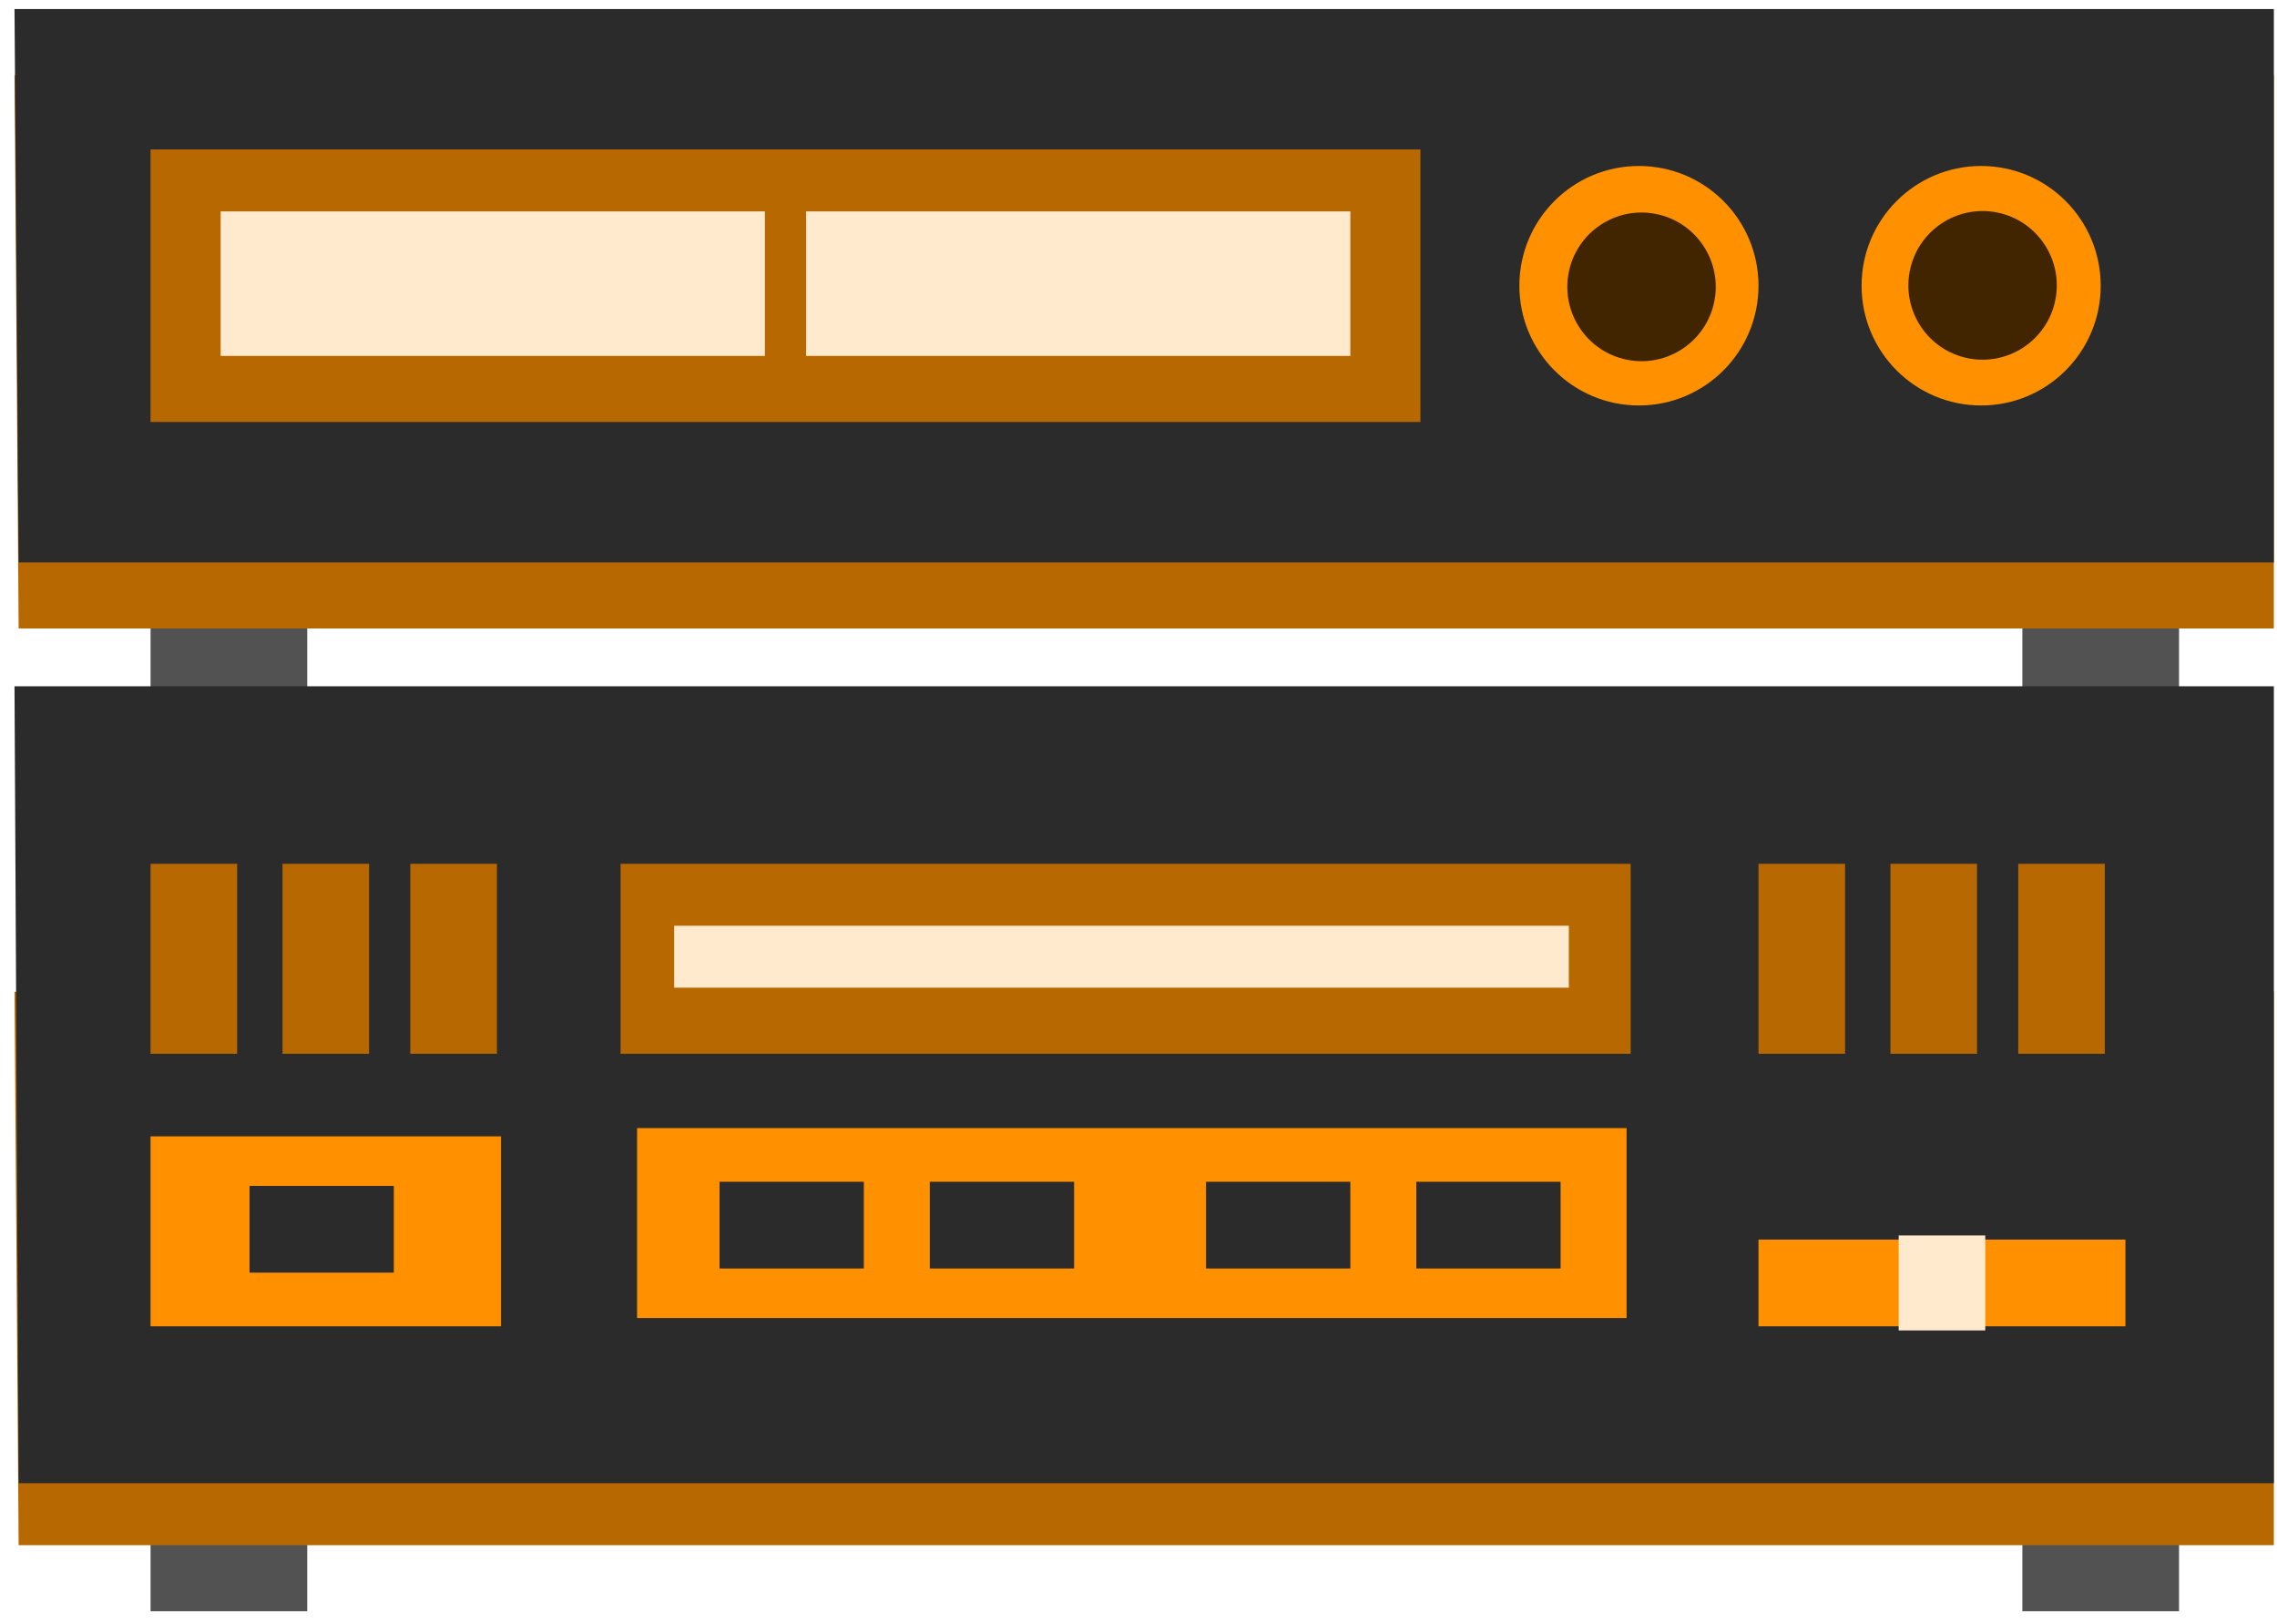
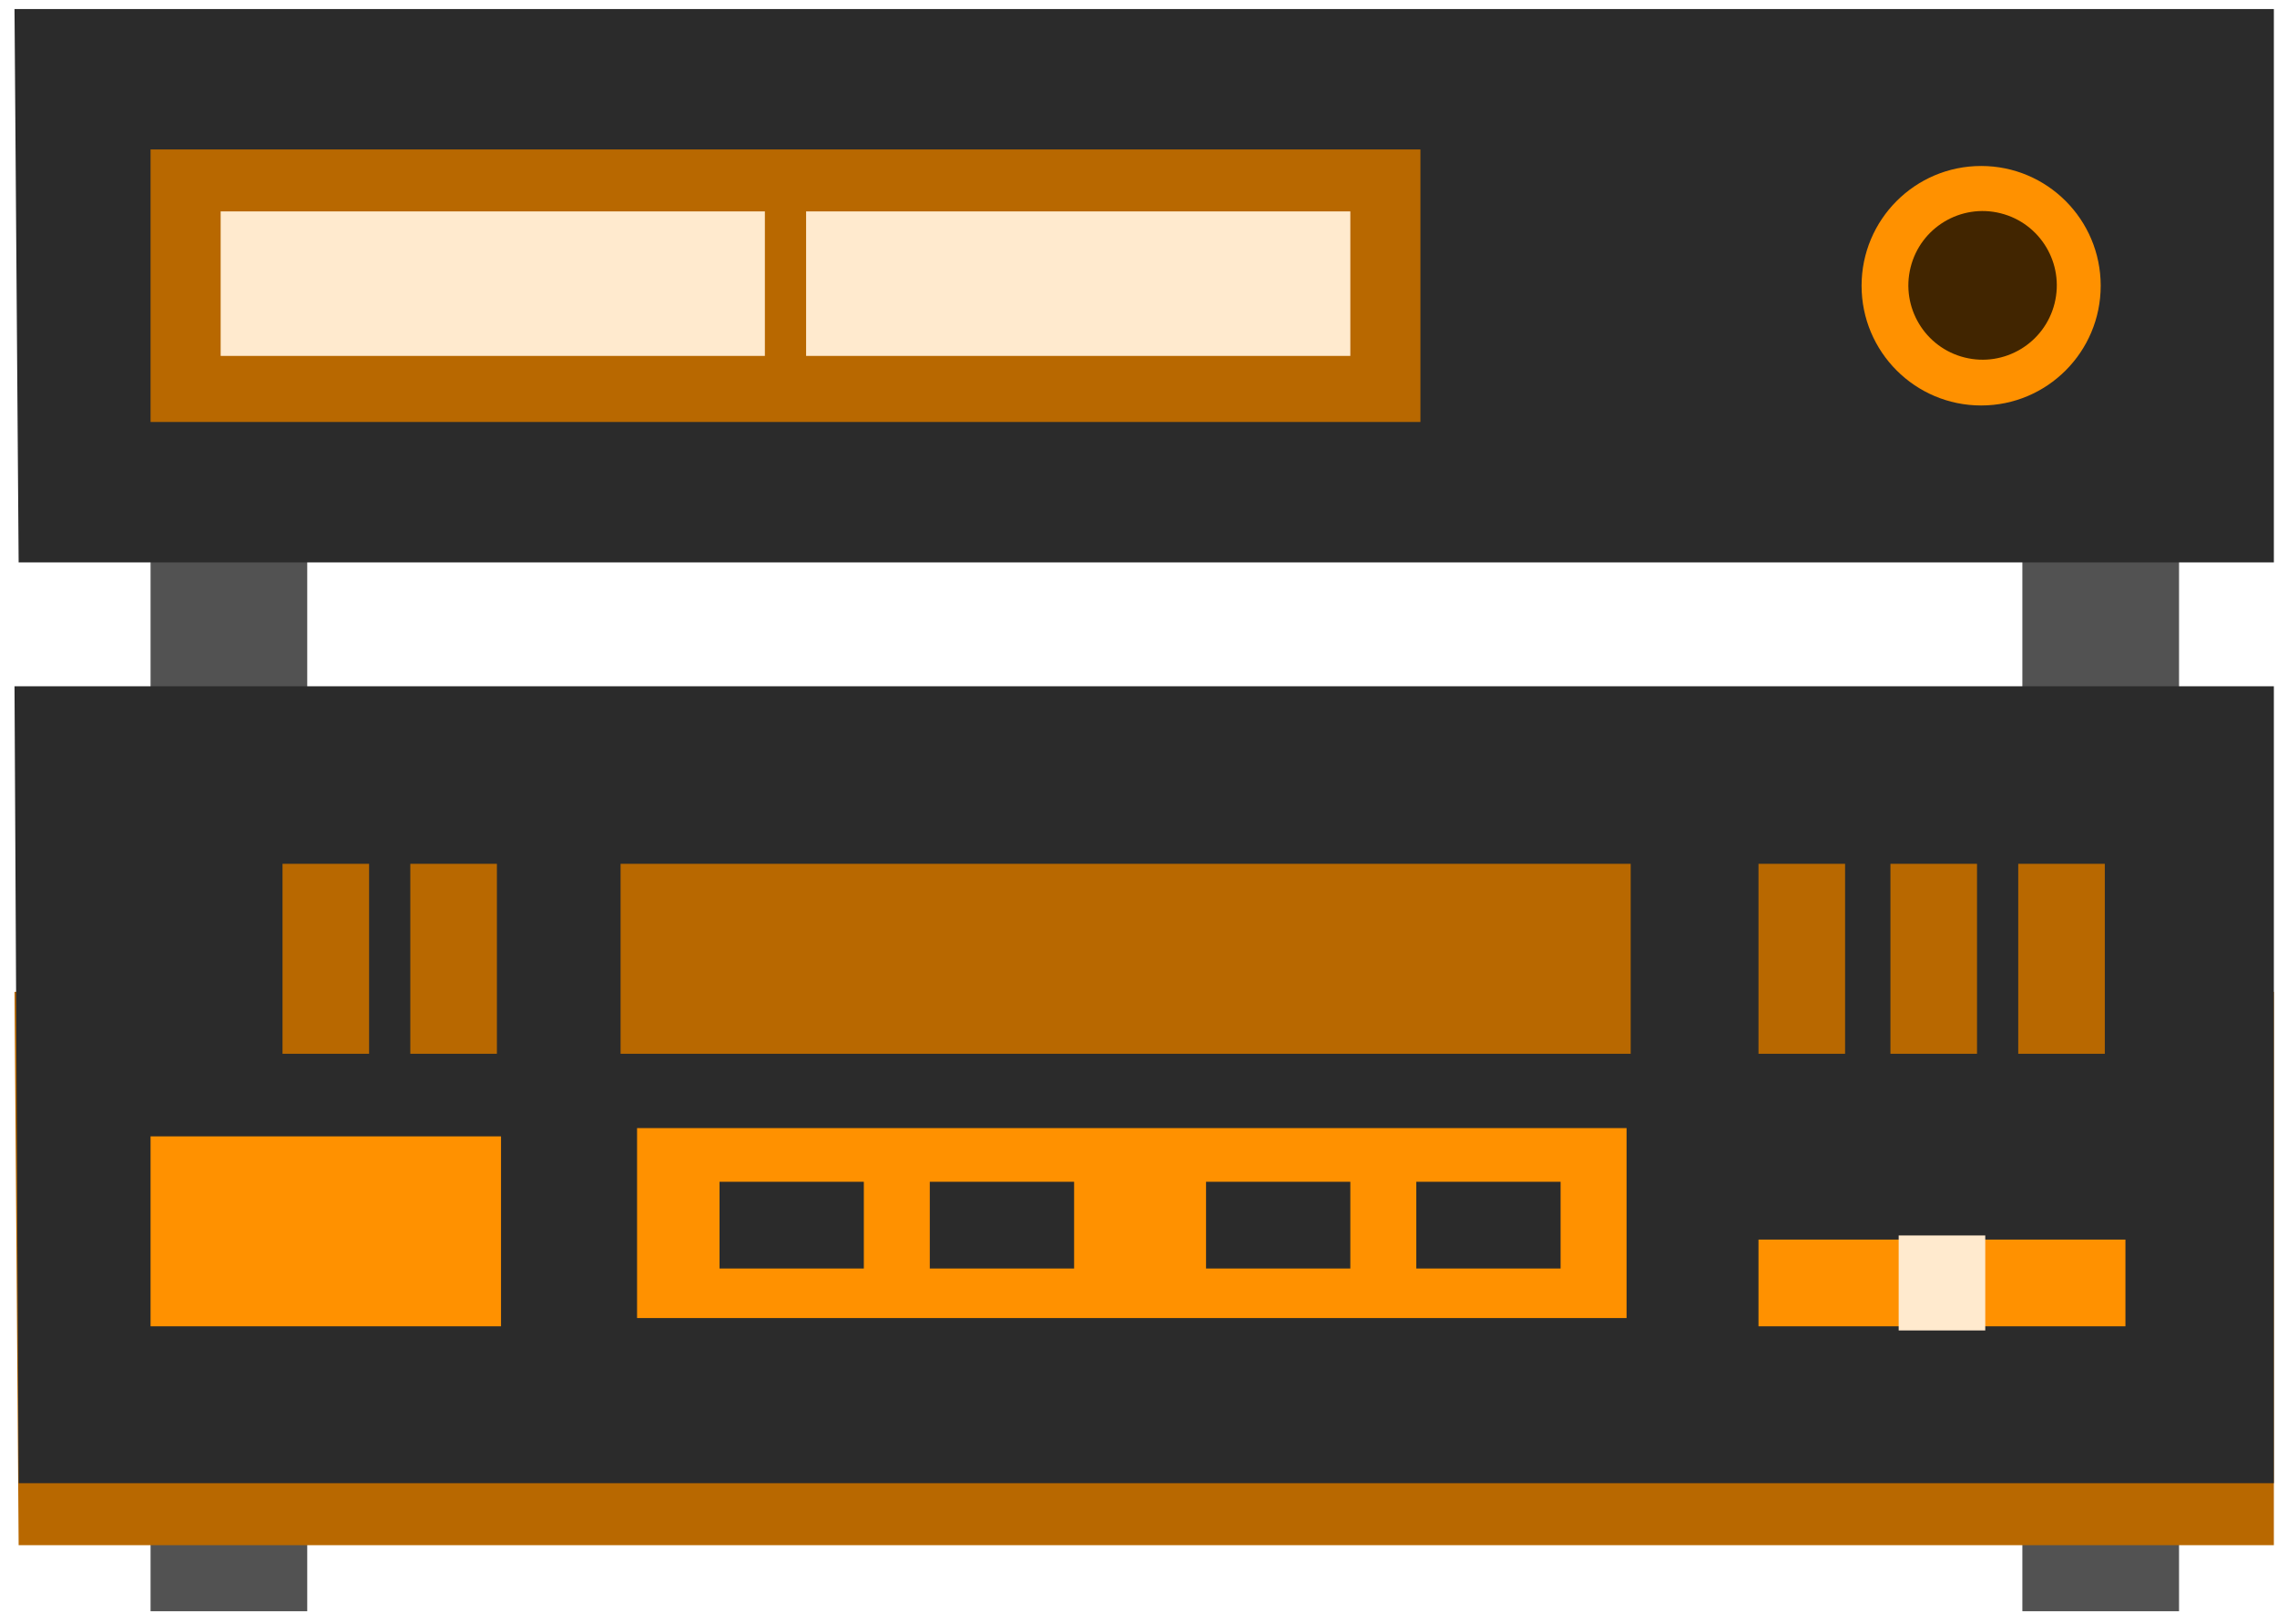
<svg xmlns="http://www.w3.org/2000/svg" width="129" height="92" viewBox="0 0 129 92" fill="none">
  <g clip-path="url(#clip0_393_2678)">
    <path d="M17.406 17.356H8.53V91.279H17.406V17.356Z" fill="#525252" />
    <path d="M123.45 17.356H114.574V91.279H123.45V17.356Z" fill="#525252" />
-     <path d="M128.822 35.603H1.056L0.822 4.256H128.822V35.603Z" fill="#B86800" />
    <path d="M128.822 87.536H1.056L0.822 56.189H128.822V87.536Z" fill="#B86800" />
    <path d="M128.822 31.86H1.056L0.822 0.513H128.822V31.86Z" fill="#2B2B2B" />
    <path d="M128.822 84.027H1.056L0.822 38.878H128.822V84.027Z" fill="#2B2B2B" />
-     <path d="M92.851 22.971C96.592 22.971 99.625 19.933 99.625 16.187C99.625 12.44 96.592 9.403 92.851 9.403C89.11 9.403 86.078 12.44 86.078 16.187C86.078 19.933 89.11 22.971 92.851 22.971Z" fill="#FF9100" />
-     <path d="M97.078 17.272C97.641 15.016 96.272 12.73 94.019 12.166C91.766 11.602 89.484 12.973 88.92 15.229C88.357 17.485 89.727 19.772 91.979 20.336C94.232 20.9 96.514 19.528 97.078 17.272Z" fill="#412500" />
    <path d="M112.239 22.971C115.98 22.971 119.012 19.933 119.012 16.187C119.012 12.44 115.98 9.403 112.239 9.403C108.498 9.403 105.465 12.44 105.465 16.187C105.465 19.933 108.498 22.971 112.239 22.971Z" fill="#FF9100" />
    <path d="M116.399 17.188C116.962 14.932 115.593 12.646 113.34 12.082C111.088 11.518 108.805 12.889 108.242 15.145C107.678 17.401 109.048 19.688 111.3 20.252C113.553 20.816 115.836 19.444 116.399 17.188Z" fill="#412500" />
    <path d="M80.472 8.467H8.53V23.906H80.472V8.467Z" fill="#B86800" />
    <path d="M43.333 11.976H12.501V20.163H43.333V11.976Z" fill="#FFEACE" />
    <path d="M76.501 11.976H45.669V20.163H76.501V11.976Z" fill="#FFEACE" />
-     <path d="M13.435 48.937H8.53V59.698H13.435V48.937Z" fill="#B86800" />
+     <path d="M13.435 48.937V59.698H13.435V48.937Z" fill="#B86800" />
    <path d="M20.91 48.937H16.005V59.698H20.91V48.937Z" fill="#B86800" />
    <path d="M28.151 48.937H23.246V59.698H28.151V48.937Z" fill="#B86800" />
    <path d="M104.53 48.937H99.625V59.698H104.53V48.937Z" fill="#B86800" />
    <path d="M112.005 48.937H107.1V59.698H112.005V48.937Z" fill="#B86800" />
    <path d="M119.245 48.937H114.34V59.698H119.245V48.937Z" fill="#B86800" />
    <path d="M92.385 48.937H35.158V59.698H92.385V48.937Z" fill="#B86800" />
-     <path d="M88.88 52.446H38.194V55.955H88.88V52.446Z" fill="#FFEACE" />
    <path d="M120.413 70.225H99.625V75.138H120.413V70.225Z" fill="#FF9100" />
    <path d="M28.384 64.377H8.53V75.138H28.384V64.377Z" fill="#FF9100" />
-     <path d="M22.311 67.184H14.136V72.097H22.311V67.184Z" fill="#2B2B2B" />
    <path d="M92.151 63.909H36.092V74.67H92.151V63.909Z" fill="#FF9100" />
    <path d="M48.939 66.95H40.764V71.863H48.939V66.95Z" fill="#2B2B2B" />
    <path d="M60.852 66.95H52.676V71.863H60.852V66.95Z" fill="#2B2B2B" />
    <path d="M76.501 66.95H68.326V71.863H76.501V66.95Z" fill="#2B2B2B" />
    <path d="M88.413 66.95H80.238V71.863H88.413V66.95Z" fill="#2B2B2B" />
    <path d="M112.472 69.991H107.567V75.372H112.472V69.991Z" fill="#FFEACE" />
  </g>
  <defs>
    <clipPath id="clip0_393_2678">
      <rect width="128" height="91" fill="white" transform="translate(0.822 0.513)" />
    </clipPath>
  </defs>
</svg>